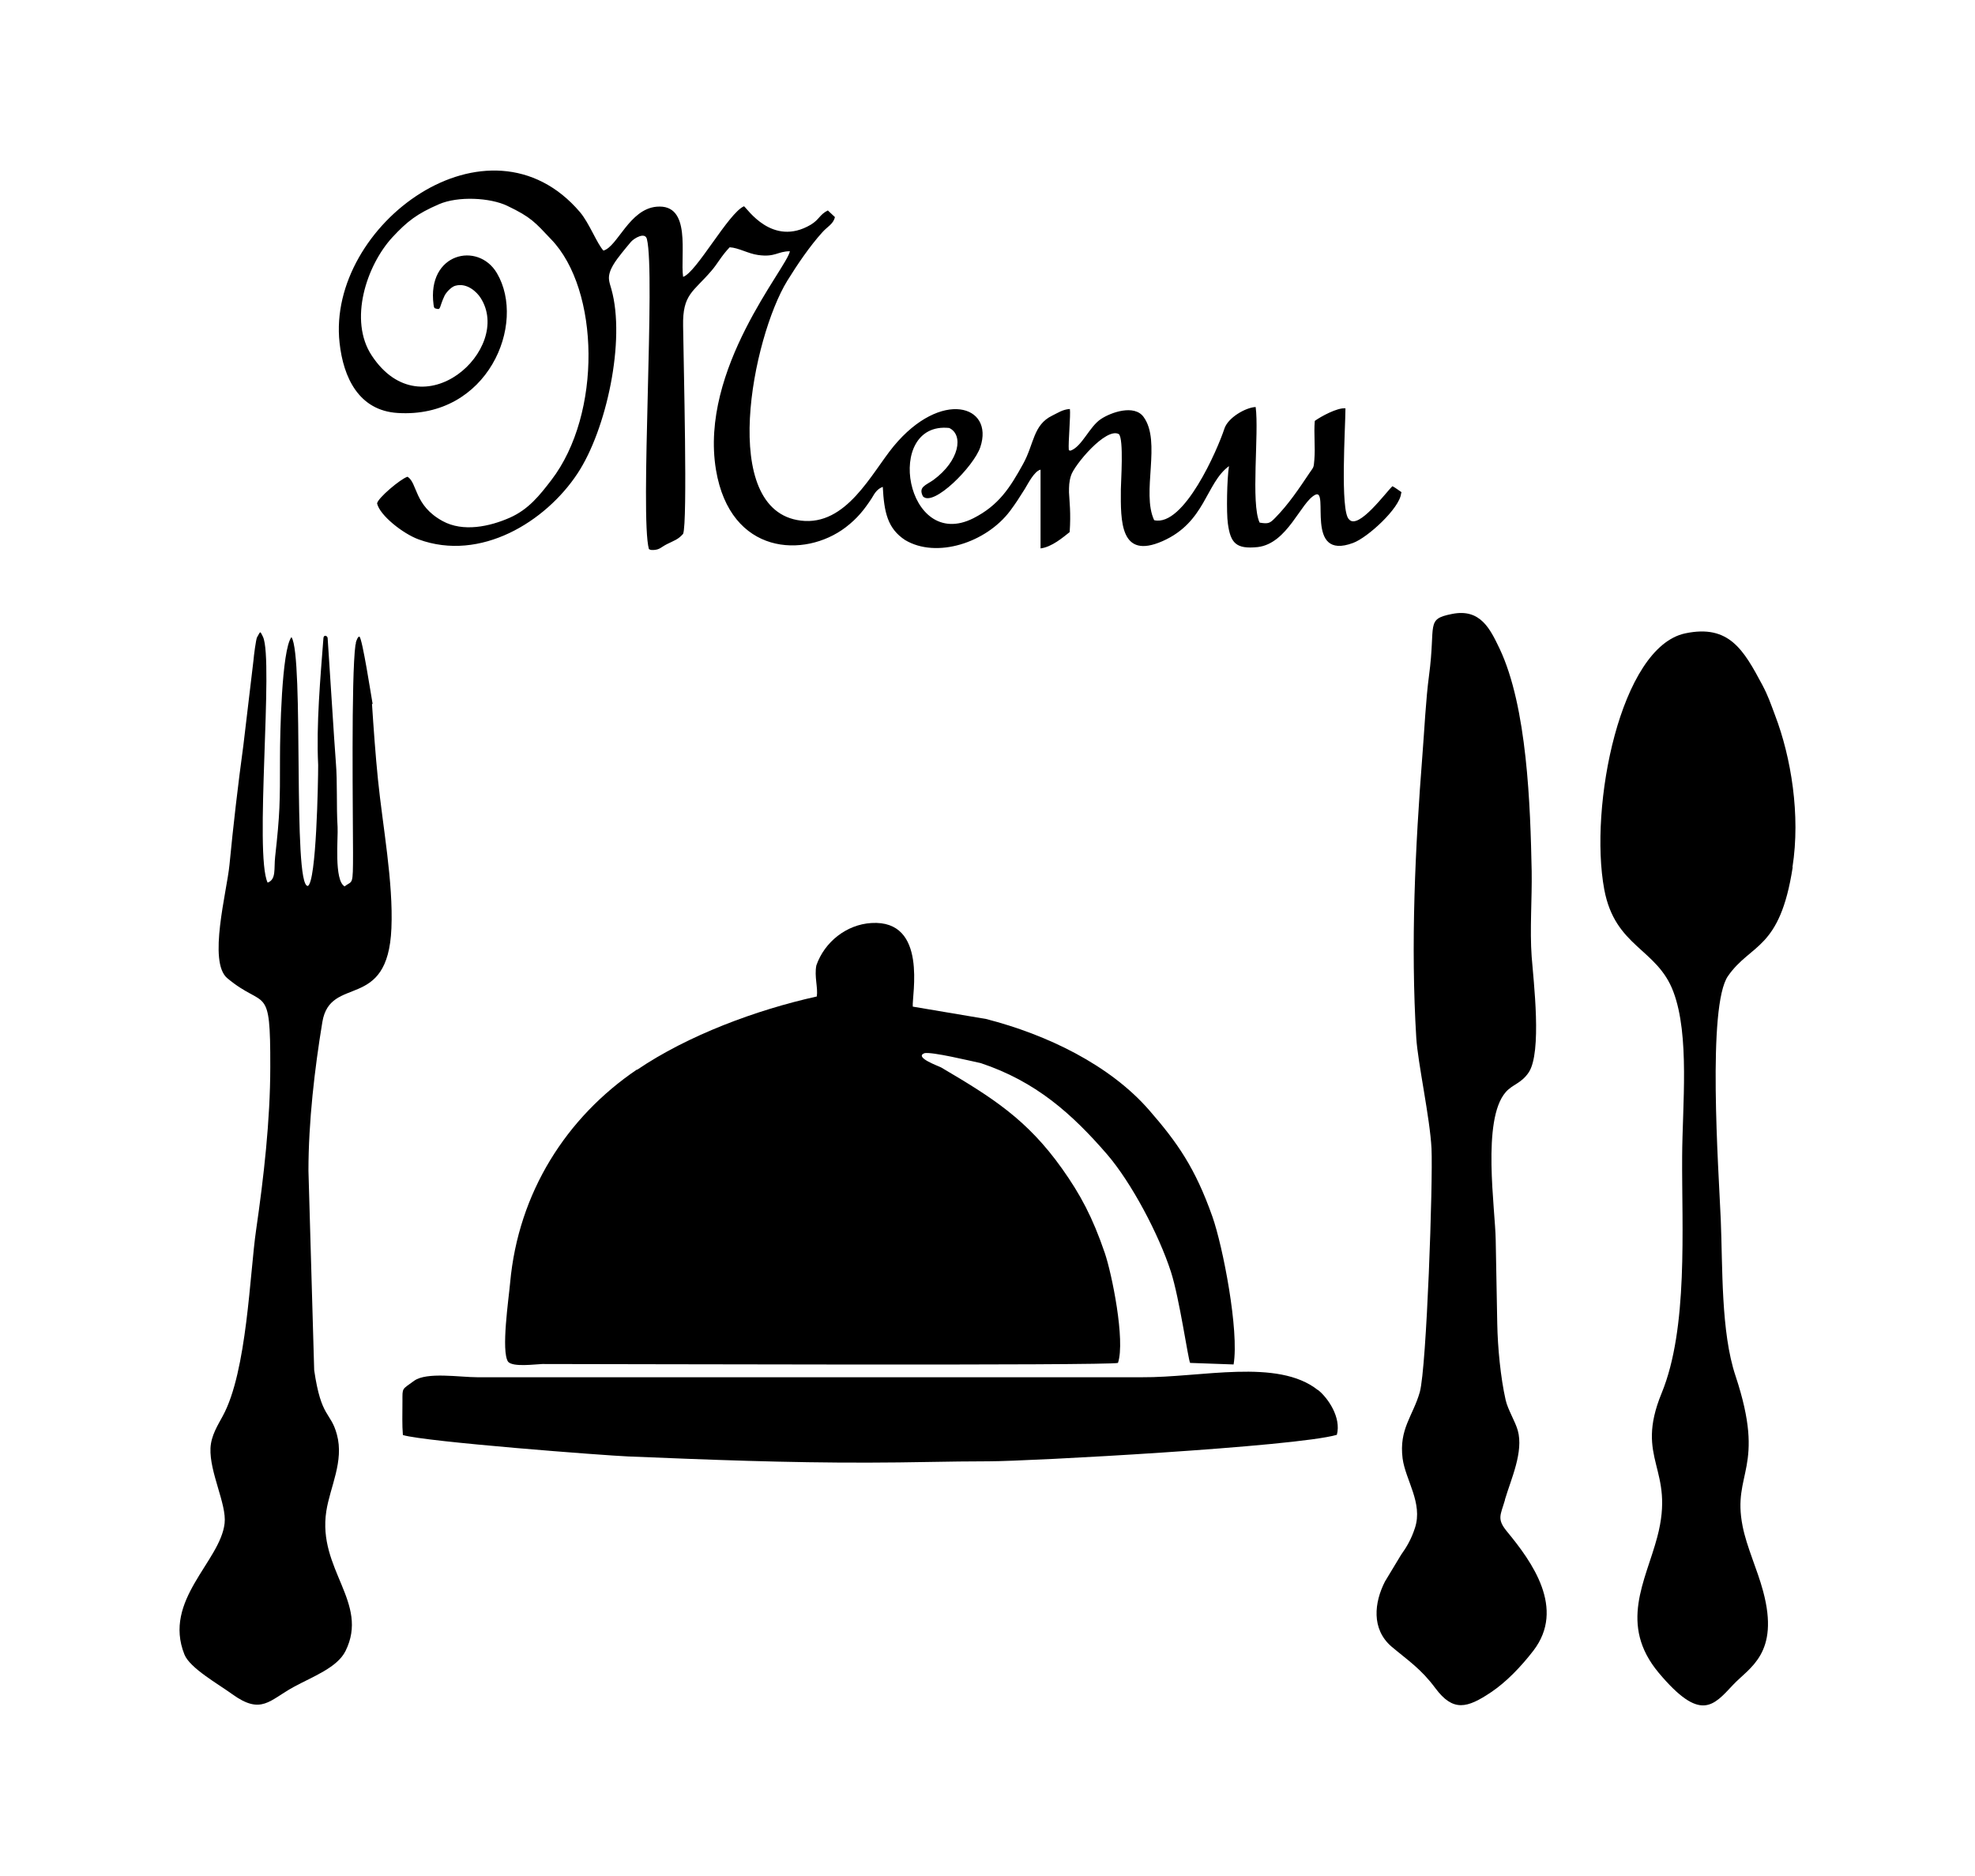
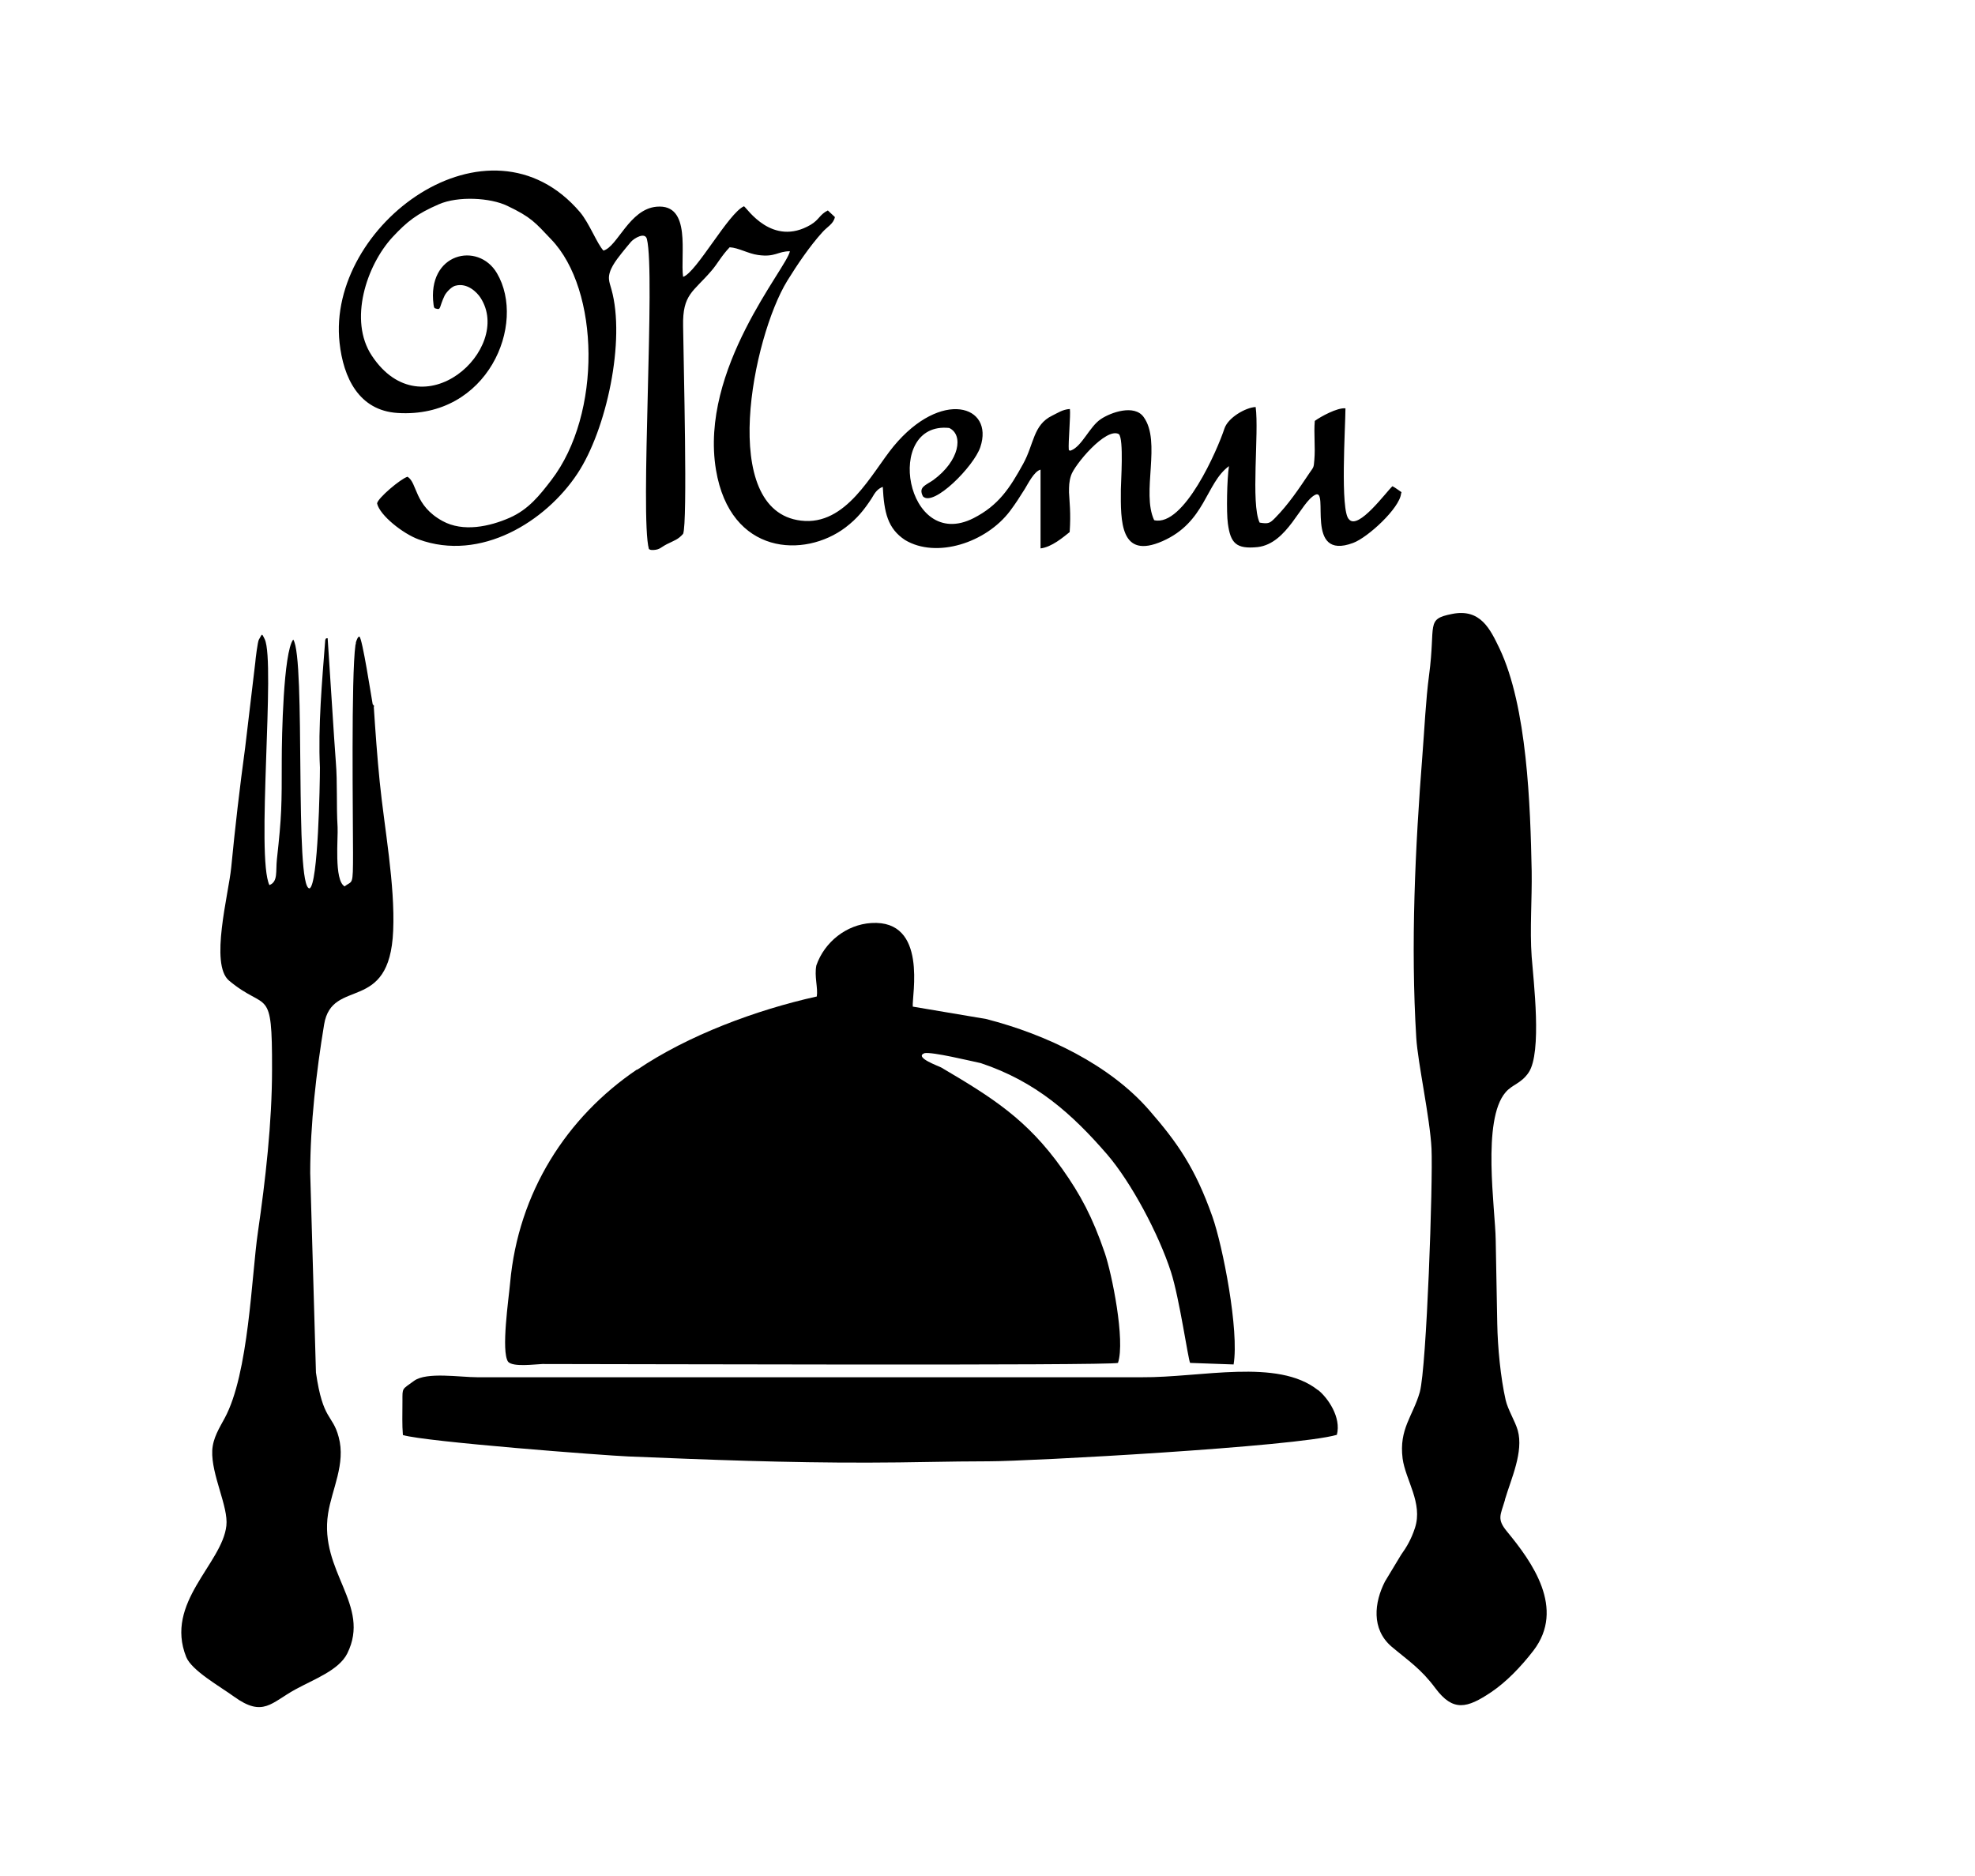
<svg xmlns="http://www.w3.org/2000/svg" version="1.1" id="Livello_1" x="0px" y="0px" viewBox="0 0 935.435 888.64" style="enable-background:new 0 0 935.435 888.64;" xml:space="preserve">
  <g id="Capa_1">
    <path d="M624.196,658.466c-19.124-15.153-55.282-5.852-83.393-6.061H226.147c-8.36,0-24.036-2.613-29.992,1.672   c-5.852,4.285-5.539,3.135-5.539,9.614c0,6.479-0.209,11.077,0.209,16.093c10.868,3.24,96.142,9.719,106.697,10.137   c38.143,1.568,75.137,3.031,113.908,2.926c19.228,0,38.039-0.627,56.954-0.627s145.467-6.897,164.8-12.54   c2.195-8.256-4.285-17.556-8.883-21.214l0,0L624.196,658.466z" />
-     <path d="M176.509,333.569c-0.627-3.449-4.912-31.351-6.27-31.978c-0.732-0.314-1.568,2.299-1.672,2.717c0,0.314,0,0.732-0.209,1.15   c-2.09,15.257-1.15,82.243-1.15,98.546c0,16.302-0.209,12.854-3.971,15.884c-5.121-2.822-3.031-23.2-3.344-28.111   c-0.627-10.346,0-20.691-0.836-30.933c-0.627-7.42-3.24-49.952-3.867-58.521c0-0.627-0.523-0.94-0.836-1.15   c-0.209,0-0.627,0-0.836,0.209c-0.209,0.209-0.209,0.523-0.314,0.732c-1.463,19.019-3.449,41.174-2.508,60.298   c0,7.524-0.836,55.595-4.912,57.267c-7.315,0.209-1.672-108.996-7.733-117.879c-4.703,6.061-5.434,46.713-5.434,56.745   c0,22.259,0,26.544-2.299,47.34c-0.627,5.643,0.627,10.659-3.553,12.227c-6.375-13.272,2.926-105.443-2.195-116.416   c-0.314-0.732-0.732-1.463-1.045-1.986c-0.418-0.732-1.045,1.045-1.777,2.195c-0.523,0.941-1.568,9.092-1.672,10.764l-4.807,40.442   c-2.508,18.392-4.807,38.143-6.584,56.64c-1.254,12.749-10.241,45.877-1.045,53.61c17.974,15.048,20.482,1.777,20.378,42.01l0,0   c0,25.394-3.135,52.565-6.688,77.123c-3.031,20.587-4.285,67.091-15.78,88.2c-2.404,4.494-5.539,9.301-5.852,15.257   c-0.523,11.495,7.733,26.648,6.688,35.635c-1.986,18.079-29.365,36.367-19.019,62.179c2.613,6.479,16.093,14.003,22.677,18.81   c13.794,9.928,17.556,2.822,29.052-3.449c8.987-4.912,20.587-9.092,24.558-17.034c11.391-22.991-13.376-38.666-9.092-66.255   c1.777-11.495,8.465-23.618,5.016-36.262c-2.926-10.973-7.42-7.524-10.764-30.515l-2.717-94.47c0-23.2,2.926-48.28,6.584-70.435   c3.762-22.677,31.037-4.598,32.709-44.414c0.941-21.841-4.18-48.698-6.375-70.539c-1.15-11.286-2.09-24.558-2.822-35.74h0.314l0,0   L176.509,333.569z" />
+     <path d="M176.509,333.569c-0.627-3.449-4.912-31.351-6.27-31.978c-0.732-0.314-1.568,2.299-1.672,2.717c0,0.314,0,0.732-0.209,1.15   c-2.09,15.257-1.15,82.243-1.15,98.546c0,16.302-0.209,12.854-3.971,15.884c-5.121-2.822-3.031-23.2-3.344-28.111   c-0.627-10.346,0-20.691-0.836-30.933c-0.627-7.42-3.24-49.952-3.867-58.521c-0.209,0-0.627,0-0.836,0.209c-0.209,0.209-0.209,0.523-0.314,0.732c-1.463,19.019-3.449,41.174-2.508,60.298   c0,7.524-0.836,55.595-4.912,57.267c-7.315,0.209-1.672-108.996-7.733-117.879c-4.703,6.061-5.434,46.713-5.434,56.745   c0,22.259,0,26.544-2.299,47.34c-0.627,5.643,0.627,10.659-3.553,12.227c-6.375-13.272,2.926-105.443-2.195-116.416   c-0.314-0.732-0.732-1.463-1.045-1.986c-0.418-0.732-1.045,1.045-1.777,2.195c-0.523,0.941-1.568,9.092-1.672,10.764l-4.807,40.442   c-2.508,18.392-4.807,38.143-6.584,56.64c-1.254,12.749-10.241,45.877-1.045,53.61c17.974,15.048,20.482,1.777,20.378,42.01l0,0   c0,25.394-3.135,52.565-6.688,77.123c-3.031,20.587-4.285,67.091-15.78,88.2c-2.404,4.494-5.539,9.301-5.852,15.257   c-0.523,11.495,7.733,26.648,6.688,35.635c-1.986,18.079-29.365,36.367-19.019,62.179c2.613,6.479,16.093,14.003,22.677,18.81   c13.794,9.928,17.556,2.822,29.052-3.449c8.987-4.912,20.587-9.092,24.558-17.034c11.391-22.991-13.376-38.666-9.092-66.255   c1.777-11.495,8.465-23.618,5.016-36.262c-2.926-10.973-7.42-7.524-10.764-30.515l-2.717-94.47c0-23.2,2.926-48.28,6.584-70.435   c3.762-22.677,31.037-4.598,32.709-44.414c0.941-21.841-4.18-48.698-6.375-70.539c-1.15-11.286-2.09-24.558-2.822-35.74h0.314l0,0   L176.509,333.569z" />
    <path d="M301.703,506.624c-33.336,22.573-56.222,58.208-60.089,101.054c-0.627,7.211-4.389,32.5-0.941,37.412   c2.404,2.613,12.749,1.149,16.198,1.045c35.74,0,268.257,0.836,272.646-0.523c3.553-10.659-2.926-42.428-6.27-52.147   c-5.748-16.825-11.495-27.589-20.169-39.815c-16.616-23.409-33.127-33.754-57.267-47.967c-1.045-0.627-13.063-4.807-7.942-6.793   c3.658-0.732,21.632,3.658,26.648,4.703c26.021,8.674,43.16,23.931,59.88,43.264c11.495,13.376,24.454,37.83,30.201,55.595   c4.076,12.645,8.151,41.592,9.092,43.16l20.587,0.732c2.717-15.989-5.121-56.118-10.032-70.017   c-8.151-23.095-16.616-35.113-29.888-50.37c-18.601-21.423-48.385-35.844-77.332-43.264l-34.695-5.852   c-0.523-4.912,7.315-41.278-19.646-39.606c-11.809,0.732-22.155,8.987-26.021,20.064c-1.045,5.225,0.836,10.555,0.209,14.735   c-28.738,6.375-61.029,18.392-85.065,34.695h-0.105L301.703,506.624L301.703,506.624z" />
    <path d="M663.803,233.142c-1.463-0.941-2.822-2.09-4.285-2.822c-2.822,2.508-16.198,21.005-20.587,15.675   c-4.285-3.762-1.672-44.309-1.672-52.565c-3.867-0.418-11.809,3.971-14.526,5.957c-0.523,6.061,0.313,12.227-0.209,18.392   c-0.313,3.971-0.313,3.344-2.299,6.27c-5.121,7.629-9.928,14.839-16.302,21.318c-2.404,2.404-3.031,2.926-7.315,2.195   c-4.285-8.987-0.209-42.428-1.881-54.759c-4.703,0.209-13.167,5.016-14.839,10.346c-3.135,9.614-19.124,46.608-33.232,43.264   c-6.166-13.063,3.553-37.203-5.016-48.907c-4.389-6.061-15.466-2.195-20.273,1.045c-5.33,3.553-8.883,12.854-14.108,14.839   c-0.418,0.209-0.941,0-1.045-0.314c-0.314-3.449,0.94-16.511,0.522-19.333c-3.449,0.209-5.748,1.881-8.36,3.135   c-9.092,4.389-8.569,13.481-13.794,22.886c-6.27,11.391-11.6,19.646-23.513,25.708c-32.187,16.302-42.637-45.981-11.495-42.742   c6.897,3.24,4.912,15.571-7.524,24.663c-3.553,2.508-7.211,3.24-4.912,7.733c4.912,5.225,24.14-14.212,27.171-23.304   c6.688-19.96-18.601-27.589-41.069-0.418c-10.555,12.854-22.363,37.83-43.891,35.217c-39.397-4.703-22.886-86.842-6.479-113.594   c4.703-7.629,10.659-16.407,16.616-22.991c2.404-2.717,5.225-3.867,5.957-7.211L392.1,99.69c-3.971,1.986-3.971,4.285-8.151,6.793   c-18.183,10.659-30.097-7.838-31.56-8.778c-7.315,3.135-22.573,31.455-28.843,33.441c-1.463-10.346,4.18-34.695-12.54-33.232   c-12.958,1.15-18.497,18.915-25.185,20.796c-3.031-3.24-6.688-12.958-11.077-18.183c-43.264-50.788-120.073,6.061-113.908,61.865   c1.777,16.407,9.092,32.082,27.484,33.232c42.742,2.717,61.238-42.219,47.026-66.255c-8.883-15.048-33.232-9.614-29.992,14.944l0,0   c0.209,1.672,0.418,1.672,1.15,1.881c2.508,0.732,1.359-0.523,4.18-6.375c1.254-2.09,3.553-4.18,5.121-4.494   c5.539-1.463,10.137,3.135,11.809,5.748c15.571,24.14-27.484,63.747-51.52,27.38c-11.077-16.72-2.508-42.742,9.823-56.118   c7.002-7.524,11.6-11.077,21.946-15.571c9.092-3.971,24.349-3.135,32.396,0.732c11.391,5.434,13.167,7.838,20.796,15.884   c22.991,23.827,24.14,82.661,0.105,114.012c-5.539,7.211-10.764,13.899-19.751,17.87c-9.51,4.18-22.05,6.897-31.769,1.568   c-13.585-7.42-11.809-17.974-16.616-21.005c-3.344,1.045-14.108,10.137-14.421,12.645c1.254,5.643,12.227,14.317,19.646,17.034   c29.365,10.764,60.193-8.36,75.242-31.142c13.794-20.796,22.886-63.224,16.093-87.364c-0.523-1.777-1.045-3.344-1.15-4.807   c-0.314-4.285,3.344-8.883,6.061-12.331c1.254-1.568,3.135-3.867,4.389-5.33c1.463-1.672,6.688-4.807,7.524-1.254   c4.076,16.302-3.344,131.36,0.941,146.826c0.732,0.314,0.627,0.522,2.404,0.418c2.822-0.209,3.24-1.254,6.061-2.717   c3.762-1.881,5.33-2.195,7.733-4.912c2.195-5.225,0.209-81.094,0-98.441c-0.313-15.153,4.807-16.093,13.376-26.126   c2.926-3.344,4.598-6.897,8.674-11.182c4.18,0.209,8.778,3.031,13.481,3.658c8.151,1.15,9.196-1.777,15.048-1.777   c-1.359,7.838-42.951,55.7-35.008,103.562c6.793,40.547,42.01,41.905,61.343,27.275c5.643-4.285,8.883-8.465,12.331-13.69   c1.777-3.135,2.926-4.598,5.33-5.539c0.627,12.122,2.299,19.751,10.555,25.185c14.839,8.883,38.352,1.359,49.743-13.794   c2.926-3.971,3.971-5.643,7.002-10.45c1.359-2.195,4.389-8.36,7.42-9.092v37.307c5.33-0.627,10.764-5.33,13.794-7.733   c0.627-9.092-0.105-14.421-0.314-18.81c0-2.822,0-5.016,0.941-7.942c1.463-4.912,16.616-23.095,22.677-19.646   c2.404,2.299,0.941,22.991,0.941,26.126c-0.105,15.048-0.418,33.441,19.751,24.558c20.378-8.987,20.378-27.38,31.455-35.531   c-0.94,5.957-1.254,21.946-0.523,27.171c1.254,9.301,3.867,12.227,14.108,11.182c14.212-1.672,20.378-21.318,27.275-24.767   c6.897-3.449-5.434,31.56,17.974,22.782c7.002-2.613,21.945-16.407,22.677-23.304L663.803,233.142z" />
-     <path d="M848.981,410.796c3.867-24.663-0.627-52.042-8.256-72.002c-2.195-5.852-3.24-9.092-6.061-14.421   c-8.778-16.407-15.675-28.738-36.471-24.349l0,0c-30.724,6.479-45.668,82.034-38.352,121.327   c5.121,27.38,24.976,27.798,32.709,48.385c7.838,20.691,4.285,53.923,4.18,78.168c-0.209,33.754,2.926,81.303-9.719,112.027   c-13.063,31.873,6.688,35.322-2.09,68.24c-5.539,20.9-18.392,41.383,0.732,64.269c19.751,23.513,25.812,15.675,35.217,5.643   c7.629-8.151,22.155-14.735,14.212-44.309c-2.822-10.555-7.733-20.796-9.719-30.828c-5.121-25.603,11.286-27.066-3.344-71.166   c-7.002-20.901-6.061-51.729-7.002-74.092c-1.045-23.931-6.479-101.263,3.449-115.371c10.868-15.571,24.558-12.122,30.619-51.52   l0,0L848.981,410.796z" />
    <path d="M712.814,710.299c2.926-9.823,8.883-22.573,6.061-32.709c-1.254-4.389-4.703-9.823-5.748-14.421   c-2.404-10.659-3.762-24.872-3.971-36.158c-0.209-13.272-0.522-26.439-0.732-39.606c-0.209-14.839-6.688-56.849,4.703-70.017   c3.24-3.762,7.315-4.076,10.868-9.301c6.479-9.51,2.299-43.578,1.463-54.864c-0.941-12.749,0.209-27.484,0-40.547   c-0.627-30.933-2.09-77.854-15.257-105.547c-4.389-9.092-8.987-19.019-22.468-16.302l0,0c-12.645,2.508-7.629,4.703-10.868,28.947   c-1.568,11.704-2.195,25.812-3.135,37.621c-3.449,44.1-5.643,90.081-2.926,134.286c0.732,11.809,6.479,37.83,7.211,52.356   c0.732,15.675-2.299,103.562-5.539,115.371c-3.24,11.391-9.928,17.452-8.151,31.455c1.359,10.241,9.719,21.11,5.852,32.918   c-1.777,5.434-3.971,9.092-6.584,12.749l-7.629,12.645c-5.016,9.823-6.584,22.468,3.135,30.828   c7.942,6.688,13.899,10.45,20.796,19.751c8.36,11.182,14.944,9.51,26.439,1.777c7.002-4.703,14.003-11.913,19.96-19.646   c15.257-19.96-0.627-42.01-12.54-56.431c-4.912-5.957-3.031-7.733-0.941-14.944L712.814,710.299L712.814,710.299L712.814,710.299z" />
  </g>
</svg>